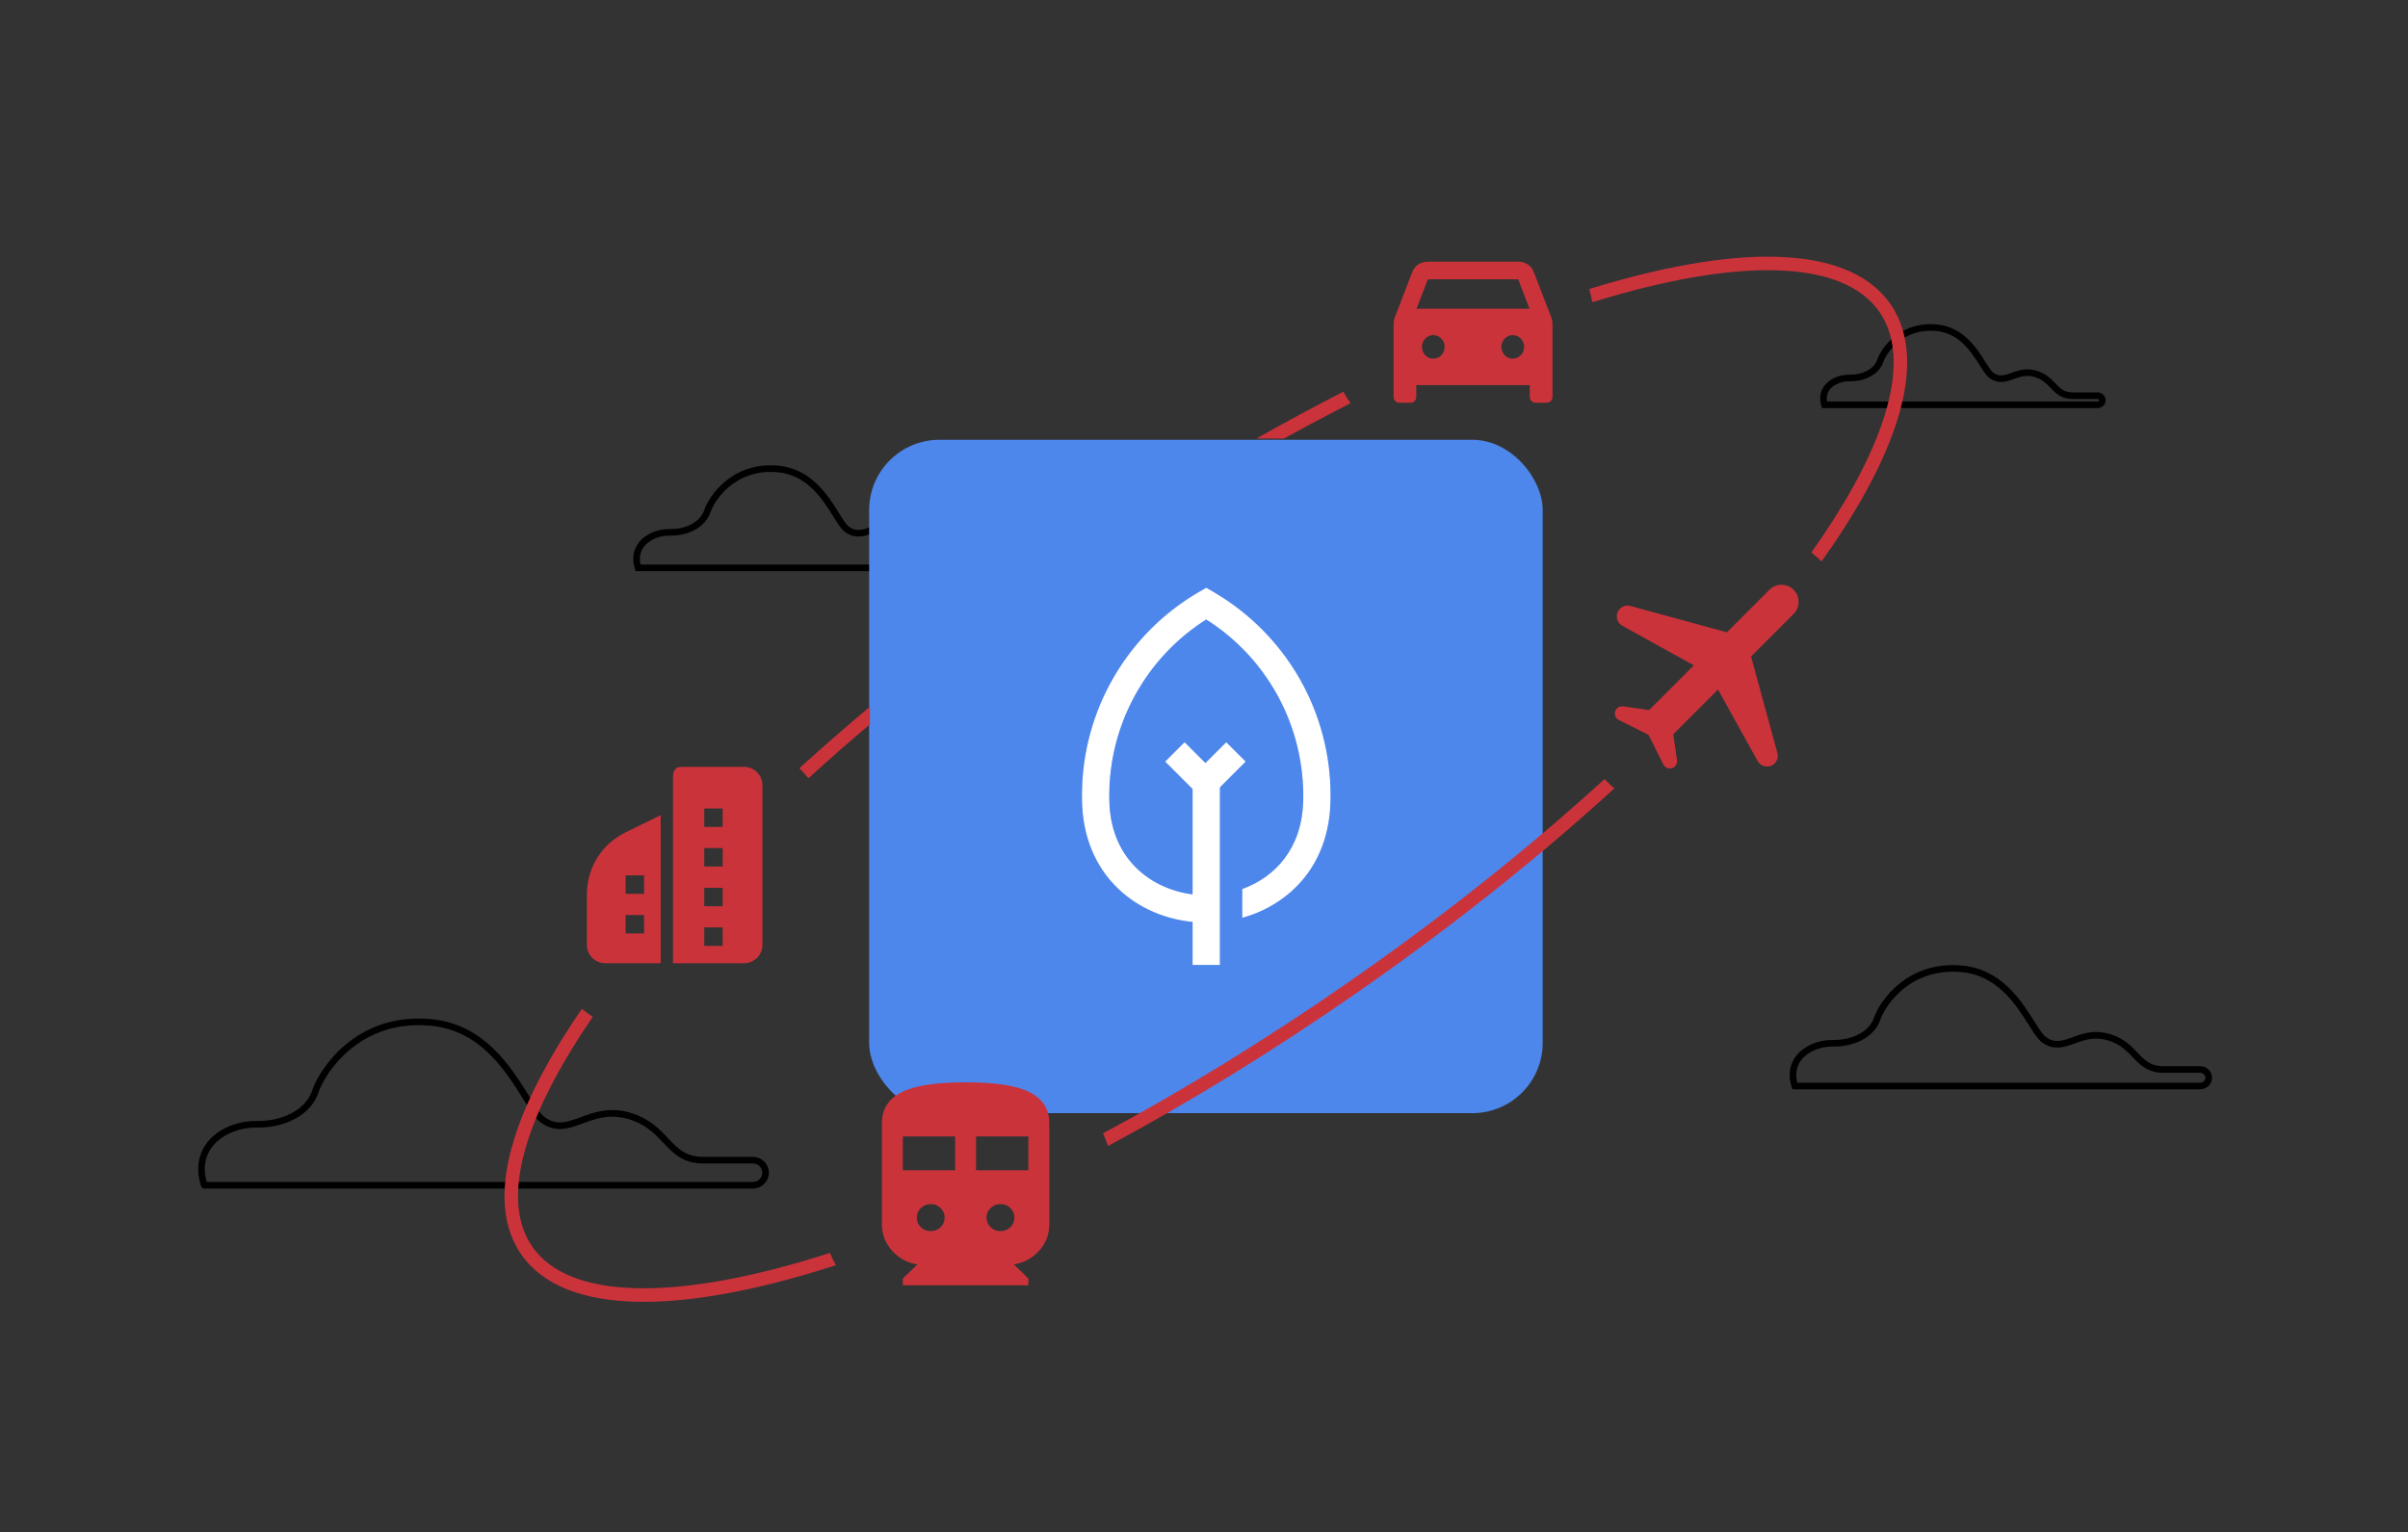
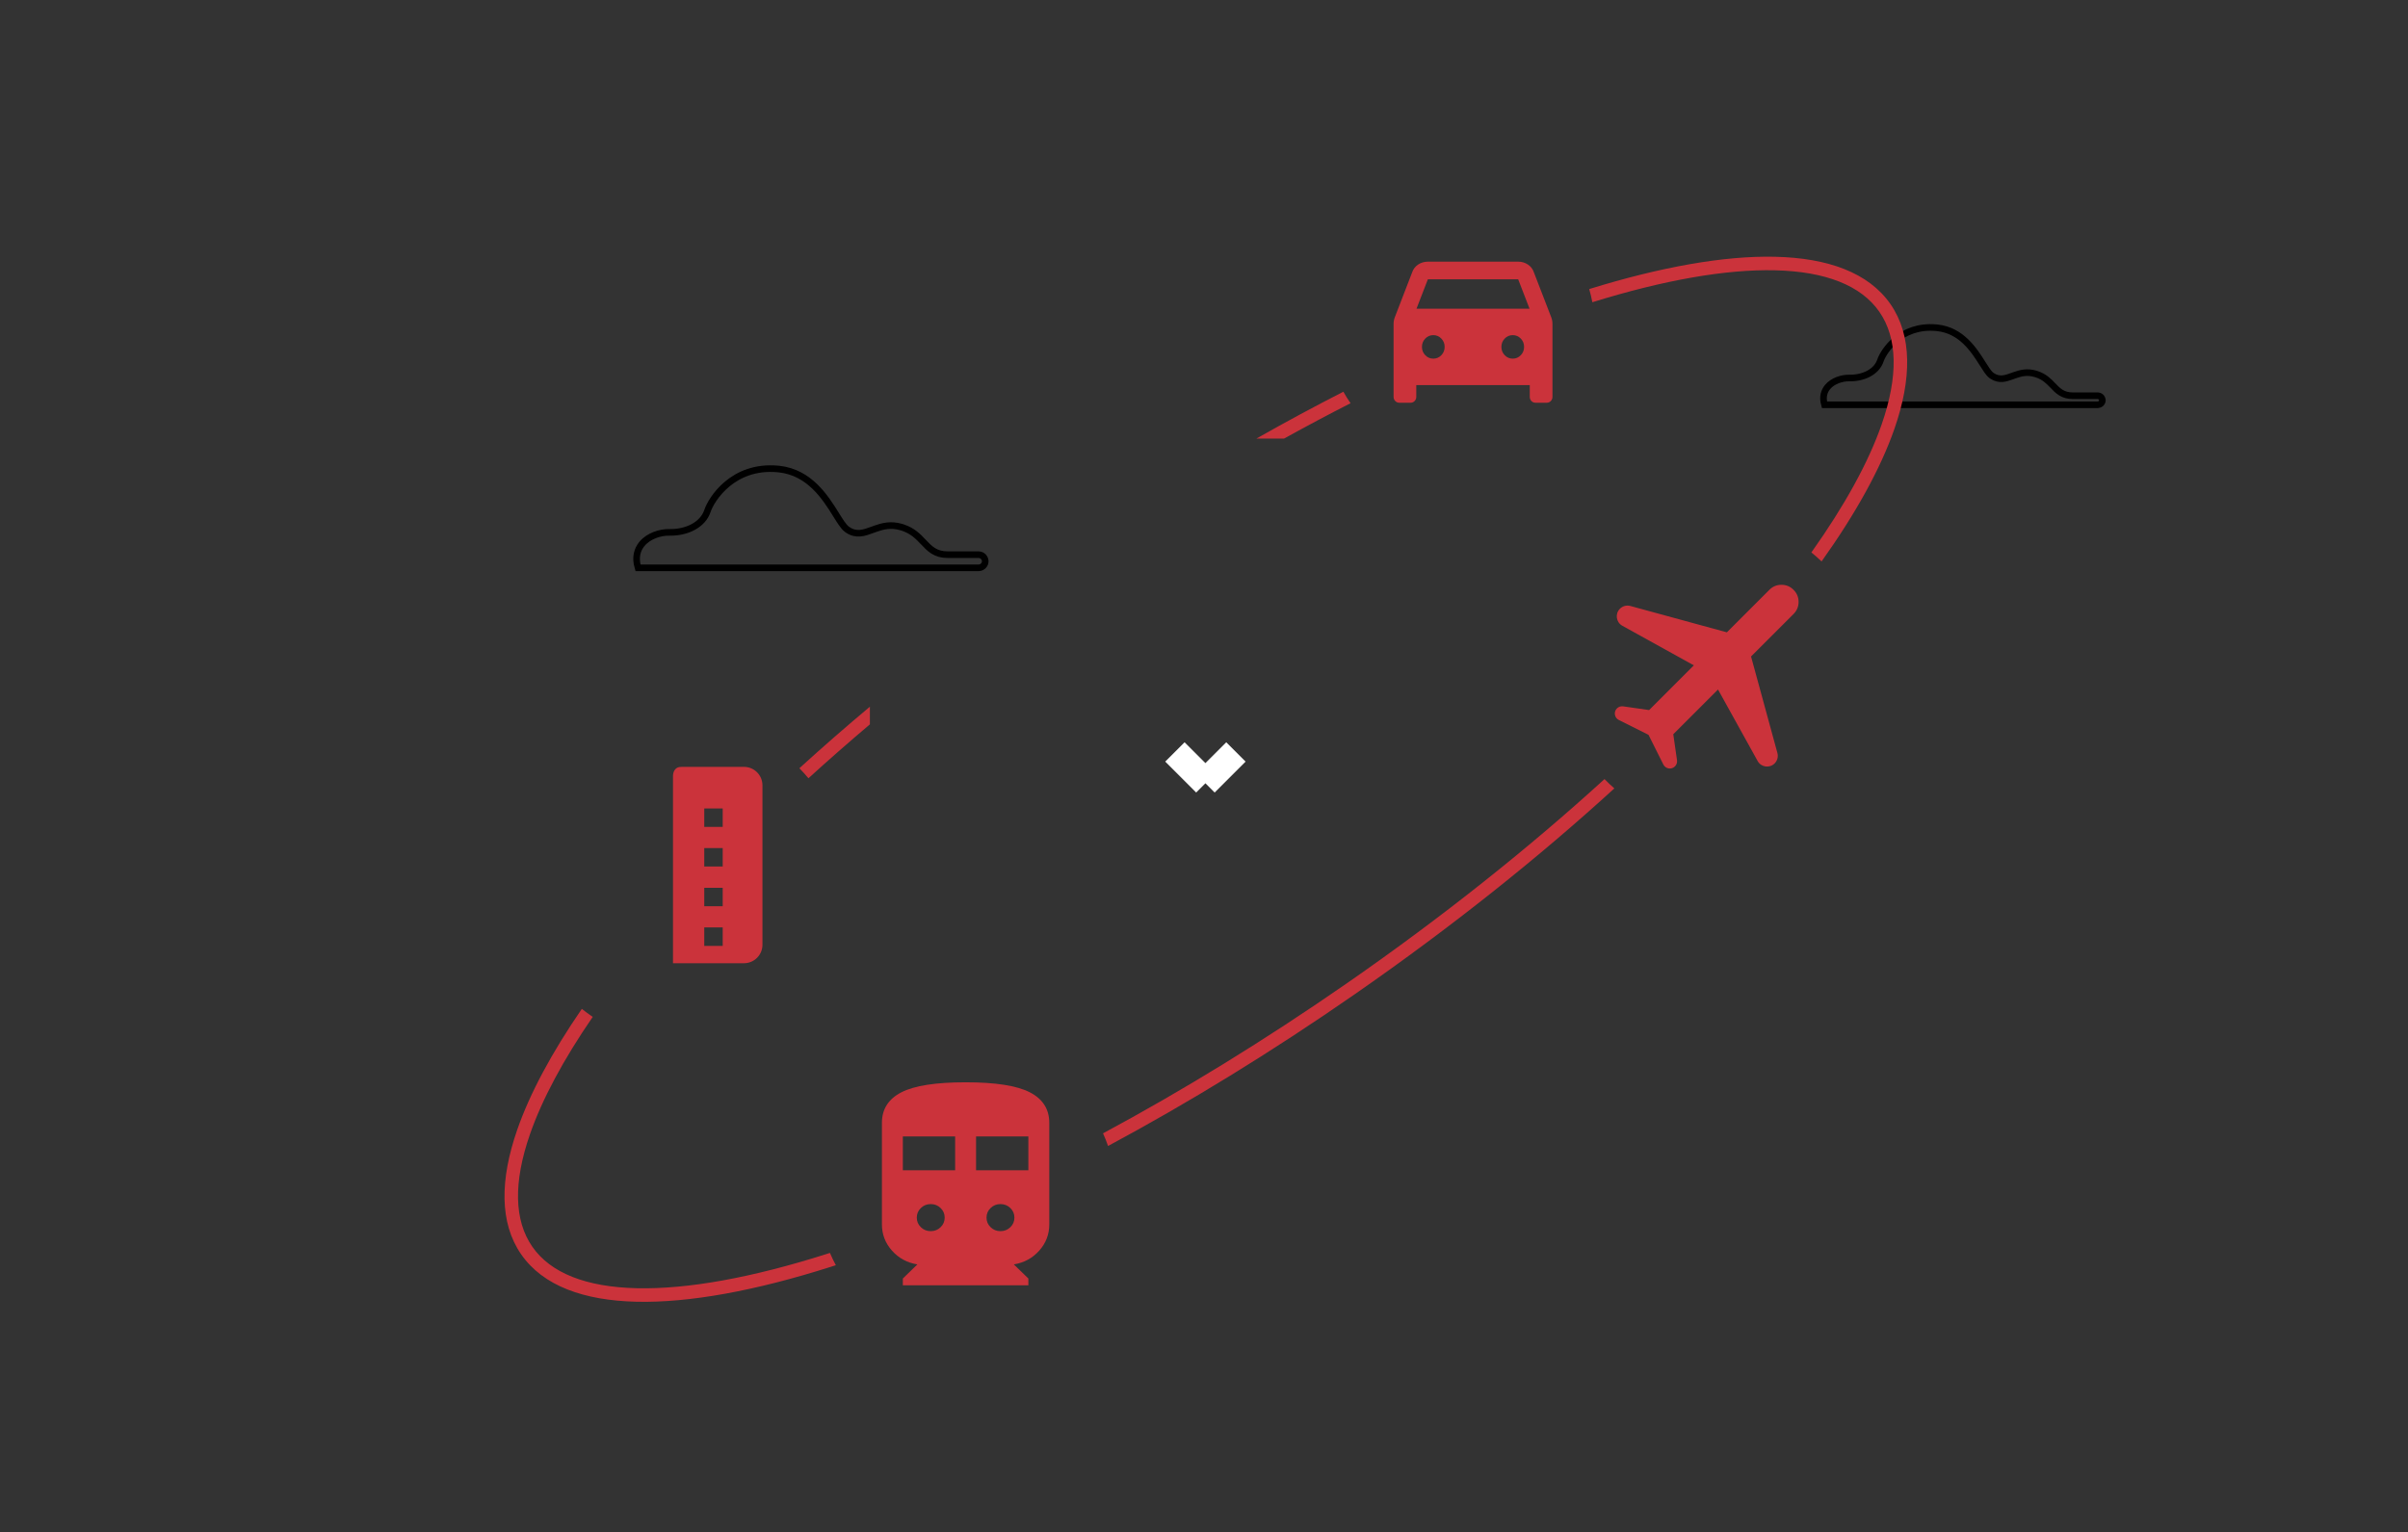
<svg xmlns="http://www.w3.org/2000/svg" width="729" height="464" viewBox="0 0 729 464" fill="none">
  <rect x="0" y="0" width="729" height="464" fill="#333333" stroke="none" />
  <path d="M235.418 142.005C228.633 141.411 223.639 143.687 220.176 146.56C216.686 149.456 214.762 152.954 214.176 154.715V154.716C212.801 158.89 207.996 161.33 202.576 161.218C199.905 161.167 196.37 162.262 194.351 164.698L194.161 164.938V164.939C193.157 166.257 192.108 168.528 193.146 171.948H296.335C296.795 171.925 297.229 171.752 297.571 171.462L297.712 171.329C298.073 170.958 298.271 170.468 298.271 169.961L298.262 169.773C298.225 169.397 298.079 169.037 297.839 168.738L297.712 168.593C297.354 168.224 296.861 168.001 296.335 167.975H286.909C285.074 167.975 283.691 167.539 282.507 166.799C281.364 166.084 280.442 165.101 279.529 164.135L279.53 164.134C277.964 162.482 276.328 160.767 273.363 159.776L272.752 159.587H272.75C269.671 158.709 267.285 159.323 265.054 160.107L264.106 160.449C262.881 160.898 261.616 161.369 260.353 161.465C259.101 161.56 257.871 161.292 256.616 160.435L256.365 160.255L256.362 160.253C255.818 159.846 255.289 159.178 254.792 158.468C254.279 157.736 253.726 156.849 253.155 155.929L253.156 155.928C249.825 150.577 245.094 143.074 235.862 142.049L235.418 142.005Z" stroke="black" stroke-width="2" />
  <path d="M586.145 99.235C580.746 98.769 576.782 100.555 574.035 102.806C571.258 105.082 569.735 107.826 569.278 109.185V109.184C568.131 112.617 564.161 114.568 559.768 114.479C557.658 114.439 554.883 115.298 553.31 117.17L553.163 117.354L553.162 117.355C552.403 118.339 551.602 120.025 552.339 122.579H635.105C635.433 122.562 635.74 122.44 635.98 122.239L636.08 122.147C636.333 121.89 636.47 121.553 636.47 121.209L636.464 121.081C636.438 120.826 636.338 120.579 636.17 120.372L636.08 120.273C635.829 120.017 635.481 119.86 635.105 119.84H627.536C626.029 119.84 624.884 119.486 623.9 118.878C622.956 118.295 622.198 117.497 621.468 116.734L621.469 116.733C620.214 115.426 618.927 114.095 616.592 113.325L616.11 113.178H616.108C613.688 112.497 611.817 112.97 610.036 113.587L609.277 113.858C608.299 114.212 607.257 114.595 606.212 114.674C605.165 114.753 604.135 114.53 603.09 113.826L602.881 113.678L602.878 113.676C602.413 113.332 601.972 112.779 601.571 112.214C601.155 111.628 600.708 110.92 600.25 110.191L600.251 110.19C597.569 105.937 593.814 100.071 586.497 99.27L586.146 99.235H586.145Z" stroke="black" stroke-width="2" />
-   <path d="M593.776 293.38C585.649 292.678 579.662 295.37 575.513 298.77C571.596 301.98 569.325 305.816 568.476 308.008L568.325 308.424C566.722 313.223 561.109 316.062 554.718 315.931L554.719 315.93C551.501 315.869 547.234 317.17 544.789 320.084L544.558 320.371H544.557C543.323 321.971 542.046 324.731 543.363 328.873H666.182C666.774 328.845 667.332 328.625 667.77 328.258L667.951 328.09C668.412 327.621 668.665 327.004 668.665 326.368L668.653 326.13C668.606 325.658 668.42 325.206 668.114 324.828L667.951 324.645C667.491 324.178 666.859 323.895 666.182 323.863H654.968C652.823 323.863 651.216 323.36 649.841 322.511C648.506 321.686 647.427 320.552 646.337 319.413L646.338 319.412C644.413 317.408 642.372 315.292 638.568 314.133L638.194 314.025L638.192 314.024C634.472 312.976 631.587 313.713 628.922 314.637L627.792 315.04C626.329 315.57 624.854 316.11 623.385 316.221C621.942 316.33 620.524 316.027 619.068 315.045L618.776 314.839L618.773 314.837C618.152 314.378 617.538 313.615 616.947 312.782C616.34 311.927 615.686 310.891 615.006 309.81L615.007 309.809C611.056 303.542 605.389 294.647 594.308 293.432L593.776 293.38Z" stroke="black" stroke-width="2" />
-   <path d="M130.255 309.598C119.176 308.628 111 312.35 105.331 317.057C99.988 321.493 96.882 326.798 95.712 329.862L95.503 330.444C93.409 336.796 86.02 340.651 77.455 340.474L77.456 340.473C73.041 340.388 67.158 342.189 63.765 346.288L63.444 346.692V346.693C61.75 348.918 60.011 352.722 61.672 358.36L61.844 358.91L61.846 358.917C61.846 358.918 61.848 358.921 61.853 358.925C61.858 358.929 61.867 358.933 61.878 358.933H228.084C229.019 358.887 229.902 358.513 230.573 357.885L230.705 357.755C231.393 357.046 231.774 356.107 231.775 355.133L231.77 354.95C231.728 354.103 231.398 353.291 230.83 352.647L230.705 352.511C230.02 351.805 229.082 351.382 228.084 351.333H212.916C210.075 351.333 207.966 350.661 206.167 349.535C204.408 348.434 202.981 346.917 201.502 345.352L201.503 345.351C198.895 342.599 196.085 339.643 190.854 338.028L190.34 337.876L190.338 337.875C184.48 336.204 180.117 337.794 176.077 339.275C174.088 340.003 172.141 340.725 170.212 340.872C168.335 341.015 166.496 340.619 164.594 339.319L164.212 339.047L164.209 339.044C163.42 338.452 162.617 337.451 161.82 336.313C161.008 335.152 160.132 333.742 159.211 332.26L159.21 332.261C153.88 323.695 146.143 311.354 130.984 309.67L130.256 309.599L130.255 309.598Z" stroke="black" stroke-width="2" />
  <path d="M428.765 116.619V120.179C428.765 120.672 428.598 121.092 428.264 121.439C427.929 121.785 427.524 121.959 427.047 121.959H423.612C423.135 121.959 422.73 121.785 422.395 121.439C422.061 121.092 421.894 120.672 421.894 120.179V98.068C421.894 97.388 422.019 96.715 422.262 96.084L427.477 82.579C427.811 81.539 428.419 80.723 429.301 80.13C430.185 79.536 431.176 79.24 432.273 79.24H459.615C460.712 79.24 461.702 79.536 462.587 80.13C463.468 80.723 464.077 81.539 464.411 82.579L469.625 96.084C469.869 96.715 469.994 97.388 469.994 98.068V120.179C469.994 120.672 469.827 121.092 469.492 121.439C469.158 121.785 468.753 121.959 468.276 121.959H464.84C464.364 121.959 463.959 121.785 463.624 121.439C463.29 121.092 463.123 120.672 463.123 120.179V116.619H428.765ZM428.837 93.479H463.05L459.615 84.579H432.273L428.837 93.479ZM433.919 108.609C434.874 108.609 435.685 108.262 436.351 107.569C437.02 106.879 437.355 106.039 437.355 105.049C437.355 104.059 437.02 103.219 436.351 102.529C435.685 101.836 434.874 101.489 433.919 101.489C432.964 101.489 432.153 101.836 431.486 102.529C430.818 103.219 430.483 104.059 430.483 105.049C430.483 106.039 430.818 106.879 431.486 107.569C432.153 108.262 432.964 108.609 433.919 108.609ZM457.969 108.609C458.924 108.609 459.735 108.262 460.402 107.569C461.07 106.879 461.405 106.039 461.405 105.049C461.405 104.059 461.07 103.219 460.402 102.529C459.735 101.836 458.924 101.489 457.969 101.489C457.014 101.489 456.203 101.836 455.537 102.529C454.868 103.219 454.533 104.059 454.533 105.049C454.533 106.039 454.868 106.879 455.537 107.569C456.203 108.262 457.014 108.609 457.969 108.609Z" fill="#CB333B" />
-   <rect x="263.125" y="133.181" width="203.911" height="203.911" rx="21.285" fill="#4E87EB" />
-   <path d="M365.271 178.267L367.153 179.356L368.142 179.94C378.308 186.053 386.796 194.611 392.83 204.843L393.423 205.87C399.451 216.53 402.621 228.577 402.614 240.839L402.604 242.064L402.572 243.289C402.209 254.002 398.23 263.081 391.044 269.598L390.338 270.221C386.31 273.65 381.592 276.171 376.504 277.615L376.279 277.679V269.36L376.395 269.317C386.091 265.717 394.225 257.183 394.705 243.023L394.734 241.93C394.74 241.565 394.742 241.201 394.742 240.839L394.733 239.836C394.553 229.813 392 219.975 387.282 211.132L386.803 210.251C381.635 200.923 374.198 193.051 365.182 187.366C356.165 193.051 348.728 200.922 343.56 210.25C338.374 219.612 335.643 230.136 335.62 240.839L335.629 241.93C335.635 242.294 335.645 242.659 335.657 243.022L335.695 243.846C336.165 252.292 339.401 258.673 344.039 263.149C348.78 267.723 354.996 270.313 361.246 271.076V231.484H369.118V292.018H361.247V279.009C353.5 278.277 346.292 275.393 340.577 270.686L340.026 270.221C332.633 263.87 328.435 254.928 327.838 244.322L327.791 243.29C327.764 242.476 327.749 241.651 327.749 240.839L327.759 239.671C327.953 227.613 331.214 215.796 337.244 205.34L337.836 204.334C344.031 193.99 352.763 185.39 363.211 179.356L365.093 178.267L365.182 178.215L365.271 178.267Z" fill="white" stroke="white" stroke-width="0.355" />
  <rect x="371.237" y="224.782" width="8.279" height="13.246" transform="rotate(45 371.237 224.782)" fill="white" />
  <rect x="352.764" y="230.635" width="8.279" height="13.246" transform="rotate(-45 352.764 230.635)" fill="white" />
  <path fill-rule="evenodd" clip-rule="evenodd" d="M537.309 81.848C522.445 81.507 503.643 84.829 482.065 91.526C481.815 90.172 481.497 88.841 481.116 87.537C502.812 80.824 521.991 77.404 537.402 77.758C553.33 78.123 565.691 82.544 572.317 92.088C578.943 101.631 578.764 114.758 573.539 129.809C569.348 141.881 561.822 155.475 551.466 170.015C550.478 169.066 549.447 168.159 548.378 167.298C558.457 153.099 565.679 139.974 569.674 128.467C574.728 113.909 574.48 102.377 568.956 94.421C563.433 86.465 552.714 82.201 537.309 81.848ZM380.348 132.822C389.255 127.772 398.052 123.035 406.695 118.625C407.362 119.825 408.088 120.988 408.869 122.109C402.24 125.487 395.516 129.06 388.719 132.822H380.348ZM263.351 214.008C255.933 220.223 248.81 226.445 242.008 232.641C242.962 233.616 243.876 234.63 244.747 235.681C250.704 230.253 256.911 224.805 263.351 219.356V214.008ZM161.157 377.541C155.633 369.585 155.385 358.052 160.439 343.495C164.124 332.878 170.557 320.885 179.445 307.942C178.311 307.18 177.21 306.372 176.145 305.521C167.073 318.716 160.419 331.075 156.574 342.153C151.349 357.204 151.17 370.33 157.796 379.874C164.422 389.418 176.783 393.838 192.711 394.204C208.693 394.57 228.728 390.879 251.42 383.664C251.96 383.493 252.501 383.319 253.044 383.143C252.394 381.934 251.797 380.693 251.257 379.421C250.897 379.536 250.538 379.651 250.18 379.765C227.707 386.911 208.156 390.466 192.804 390.113C177.399 389.76 166.68 385.497 161.157 377.541ZM485.75 235.931C463.113 256.588 436.852 277.563 407.887 297.673C382.826 315.072 357.865 330.347 333.931 343.21C334.495 344.456 335.004 345.732 335.455 347.035C359.672 334.043 384.908 318.607 410.22 301.033C439.401 280.774 465.885 259.617 488.728 238.752C487.694 237.856 486.701 236.914 485.75 235.931Z" fill="#CB333B" />
  <path d="M273.327 389.222V387.173L277.727 382.902C274.619 382.391 272.053 380.998 270.03 378.722C268.006 376.444 266.994 373.797 266.994 370.78V340.045C266.994 335.89 268.959 332.802 272.888 330.783C276.817 328.762 283.297 327.751 292.327 327.751C301.357 327.751 307.837 328.762 311.766 330.783C315.696 332.802 317.661 335.89 317.661 340.045V370.78C317.661 373.797 316.649 376.444 314.625 378.722C312.601 380.998 310.035 382.391 306.928 382.902L311.327 387.173V389.222H273.327ZM273.327 354.388H289.16V344.143H273.327V354.388ZM295.494 354.388H311.327V344.143H295.494V354.388ZM281.772 372.829C282.945 372.829 283.942 372.43 284.761 371.633C285.583 370.838 285.994 369.871 285.994 368.731C285.994 367.592 285.583 366.625 284.761 365.83C283.942 365.032 282.945 364.633 281.772 364.633C280.598 364.633 279.601 365.032 278.782 365.83C277.96 366.625 277.549 367.592 277.549 368.731C277.549 369.871 277.96 370.838 278.782 371.633C279.601 372.43 280.598 372.829 281.772 372.829ZM302.883 372.829C304.056 372.829 305.053 372.43 305.872 371.633C306.694 370.838 307.105 369.871 307.105 368.731C307.105 367.592 306.694 366.625 305.872 365.83C305.053 365.032 304.056 364.633 302.883 364.633C301.709 364.633 300.712 365.032 299.893 365.83C299.071 366.625 298.66 367.592 298.66 368.731C298.66 369.871 299.071 370.838 299.893 371.633C300.712 372.43 301.709 372.829 302.883 372.829Z" fill="#CB333B" />
  <path d="M490.083 218.036C488.744 217.366 488.455 215.581 489.513 214.523C490.002 214.035 490.691 213.805 491.375 213.903L499.253 215.029L512.795 201.487L491.141 189.494C489.248 188.445 488.886 185.876 490.417 184.346C491.243 183.519 492.448 183.199 493.575 183.507L522.795 191.487L535.664 178.618C536.681 177.602 537.9 177.094 539.323 177.096C540.746 177.094 541.965 177.602 542.982 178.618C543.999 179.635 544.506 180.855 544.505 182.278C544.506 183.7 543.999 184.92 542.982 185.937L530.113 198.806L538.093 228.025C538.401 229.152 538.081 230.358 537.255 231.184C535.725 232.714 533.155 232.353 532.107 230.46L520.113 208.806L506.571 222.348L507.698 230.226C507.796 230.909 507.566 231.599 507.078 232.087C506.019 233.146 504.235 232.856 503.565 231.517L499.071 222.529L490.083 218.036Z" fill="#CB333B" />
  <path fill-rule="evenodd" clip-rule="evenodd" d="M225.239 291.692H203.743V234.963C203.743 233.702 204.425 232.451 205.675 232.283C205.92 232.25 206.171 232.233 206.425 232.233H225.239C228.326 232.233 230.827 234.735 230.827 237.822V286.104C230.827 289.19 228.326 291.692 225.239 291.692ZM213.206 244.825H218.794V250.413H213.206V244.825ZM213.206 256.821H218.794V262.409H213.206V256.821ZM218.794 268.855H213.206V274.443H218.794V268.855ZM213.206 280.851H218.794V286.439H213.206V280.851Z" fill="#CB333B" />
-   <path fill-rule="evenodd" clip-rule="evenodd" d="M189.325 252.09L200.018 246.849V291.692H183.253C180.167 291.692 177.665 289.19 177.665 286.104V270.867C177.665 262.857 182.135 255.629 189.325 252.09ZM194.988 265.092H189.4V270.68H194.988V265.092ZM189.4 277.088H194.988V282.676H189.4V277.088Z" fill="#CB333B" />
</svg>